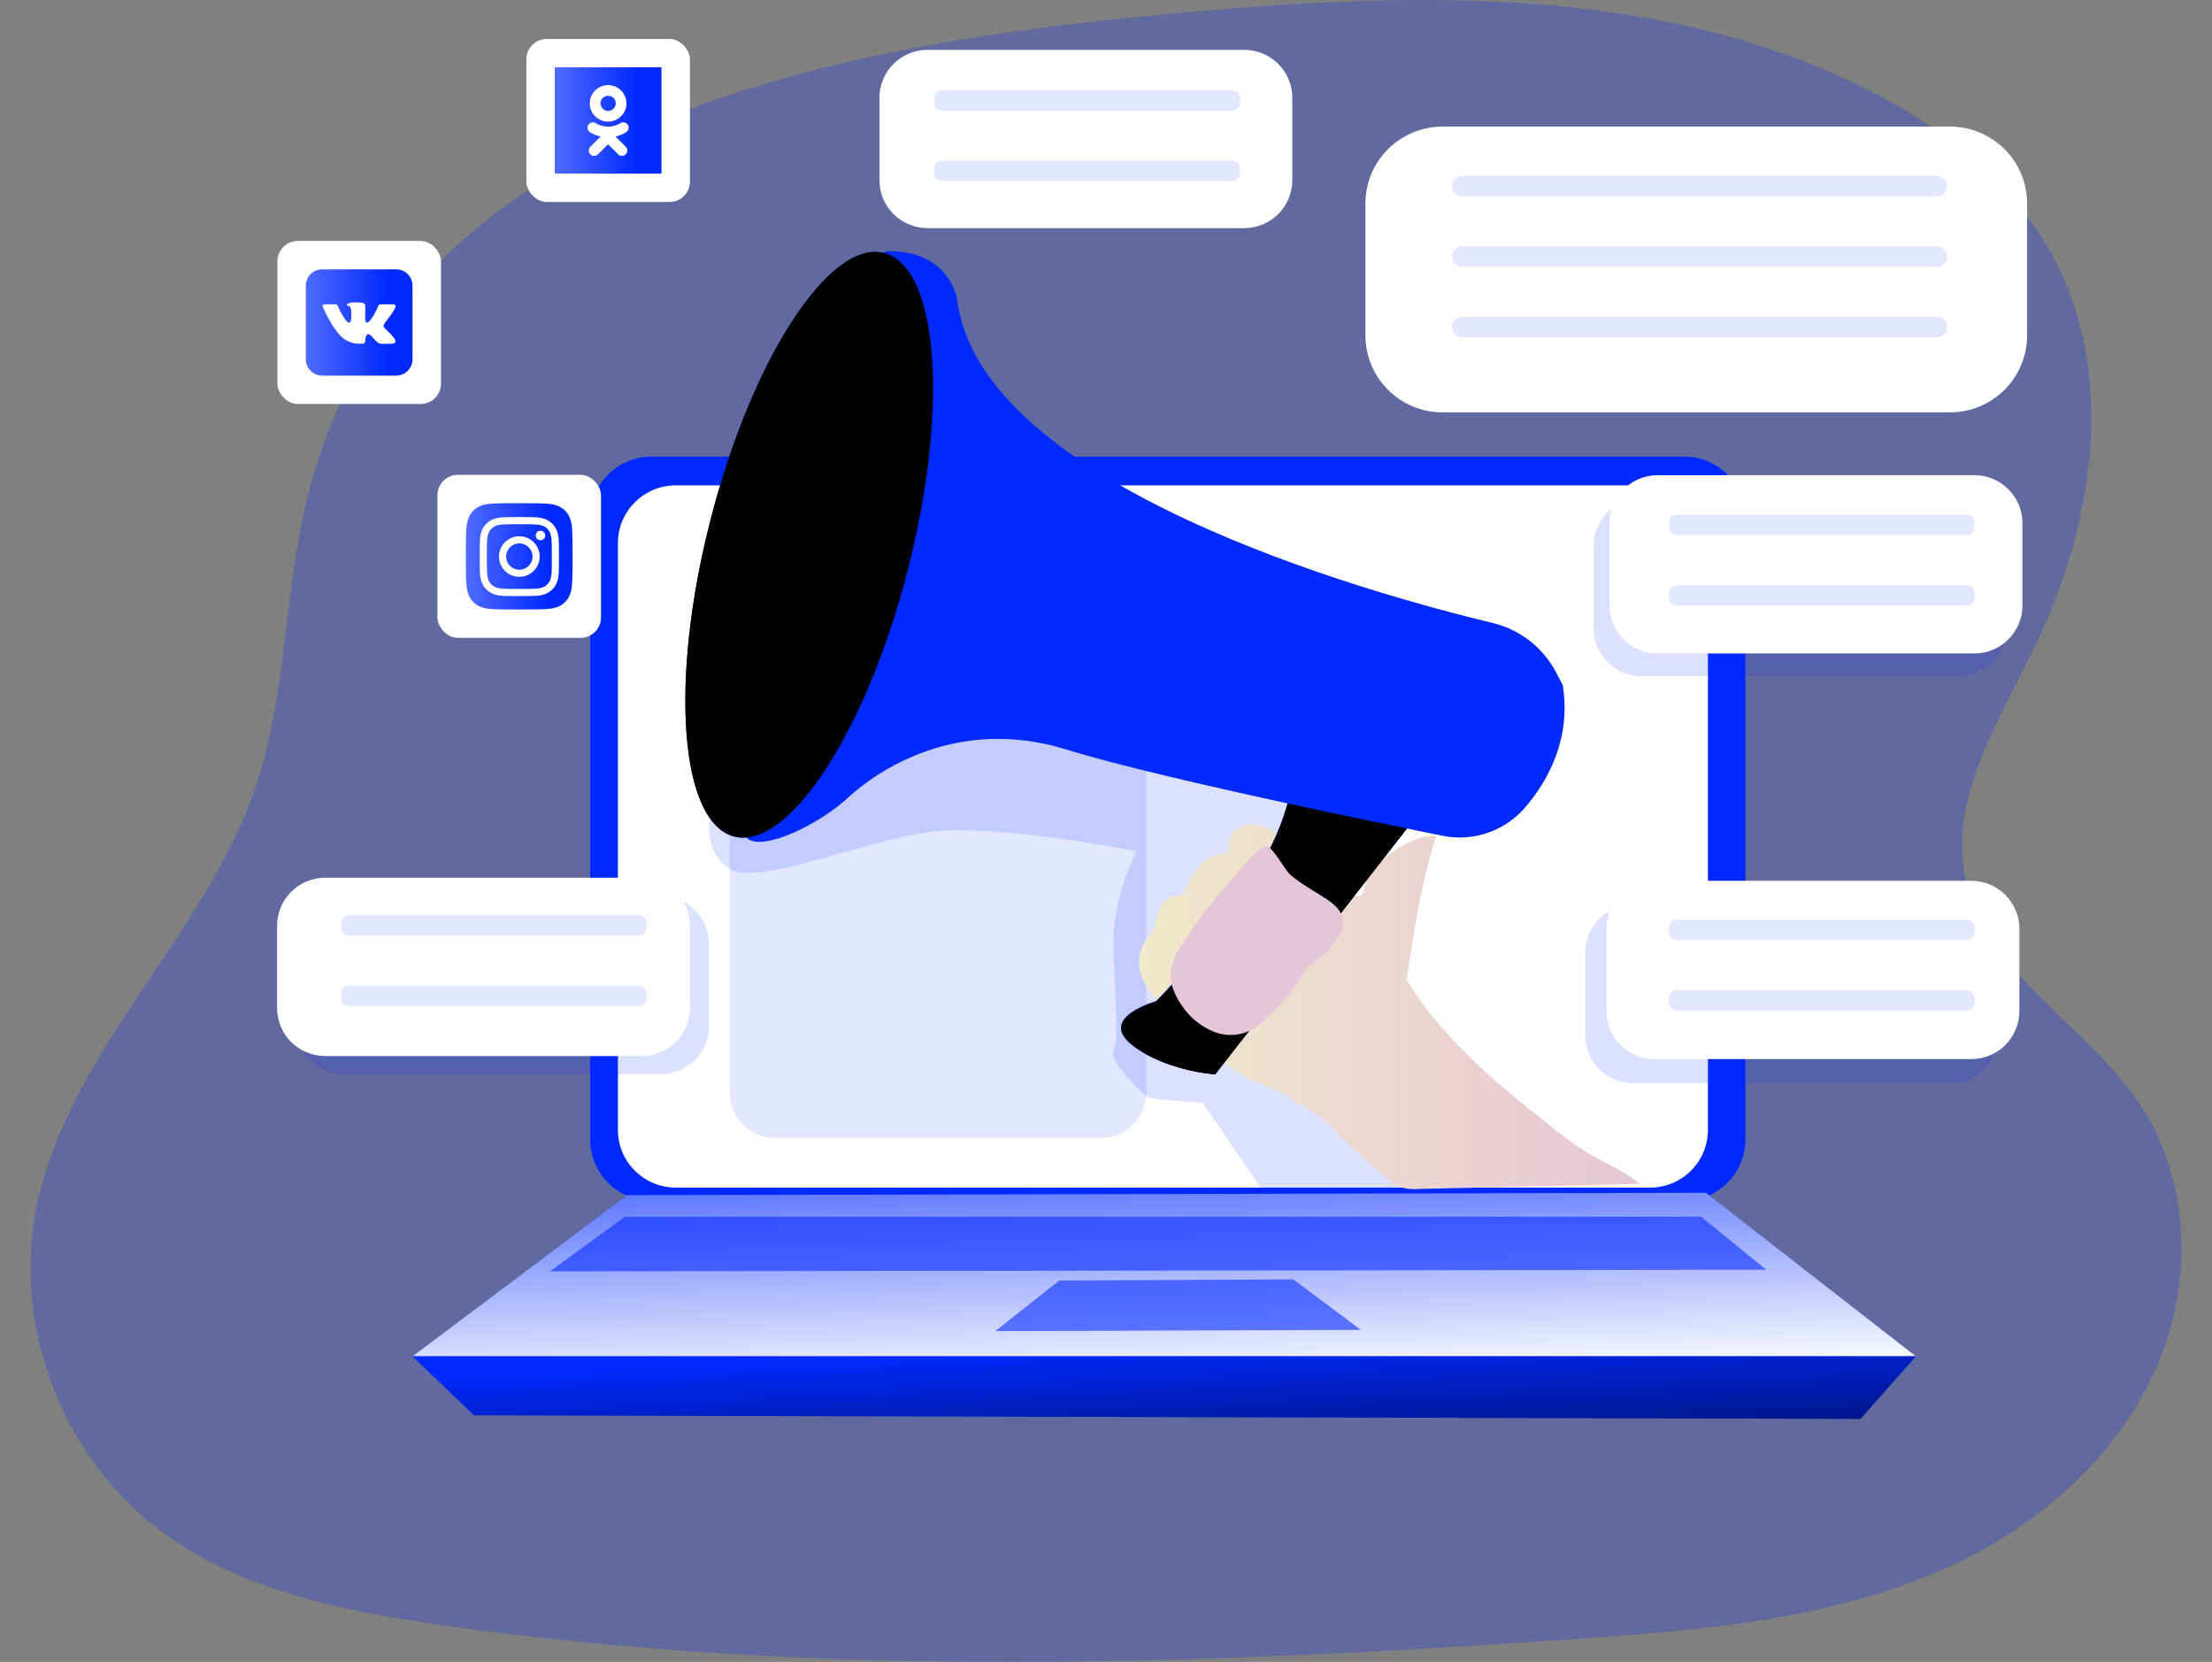
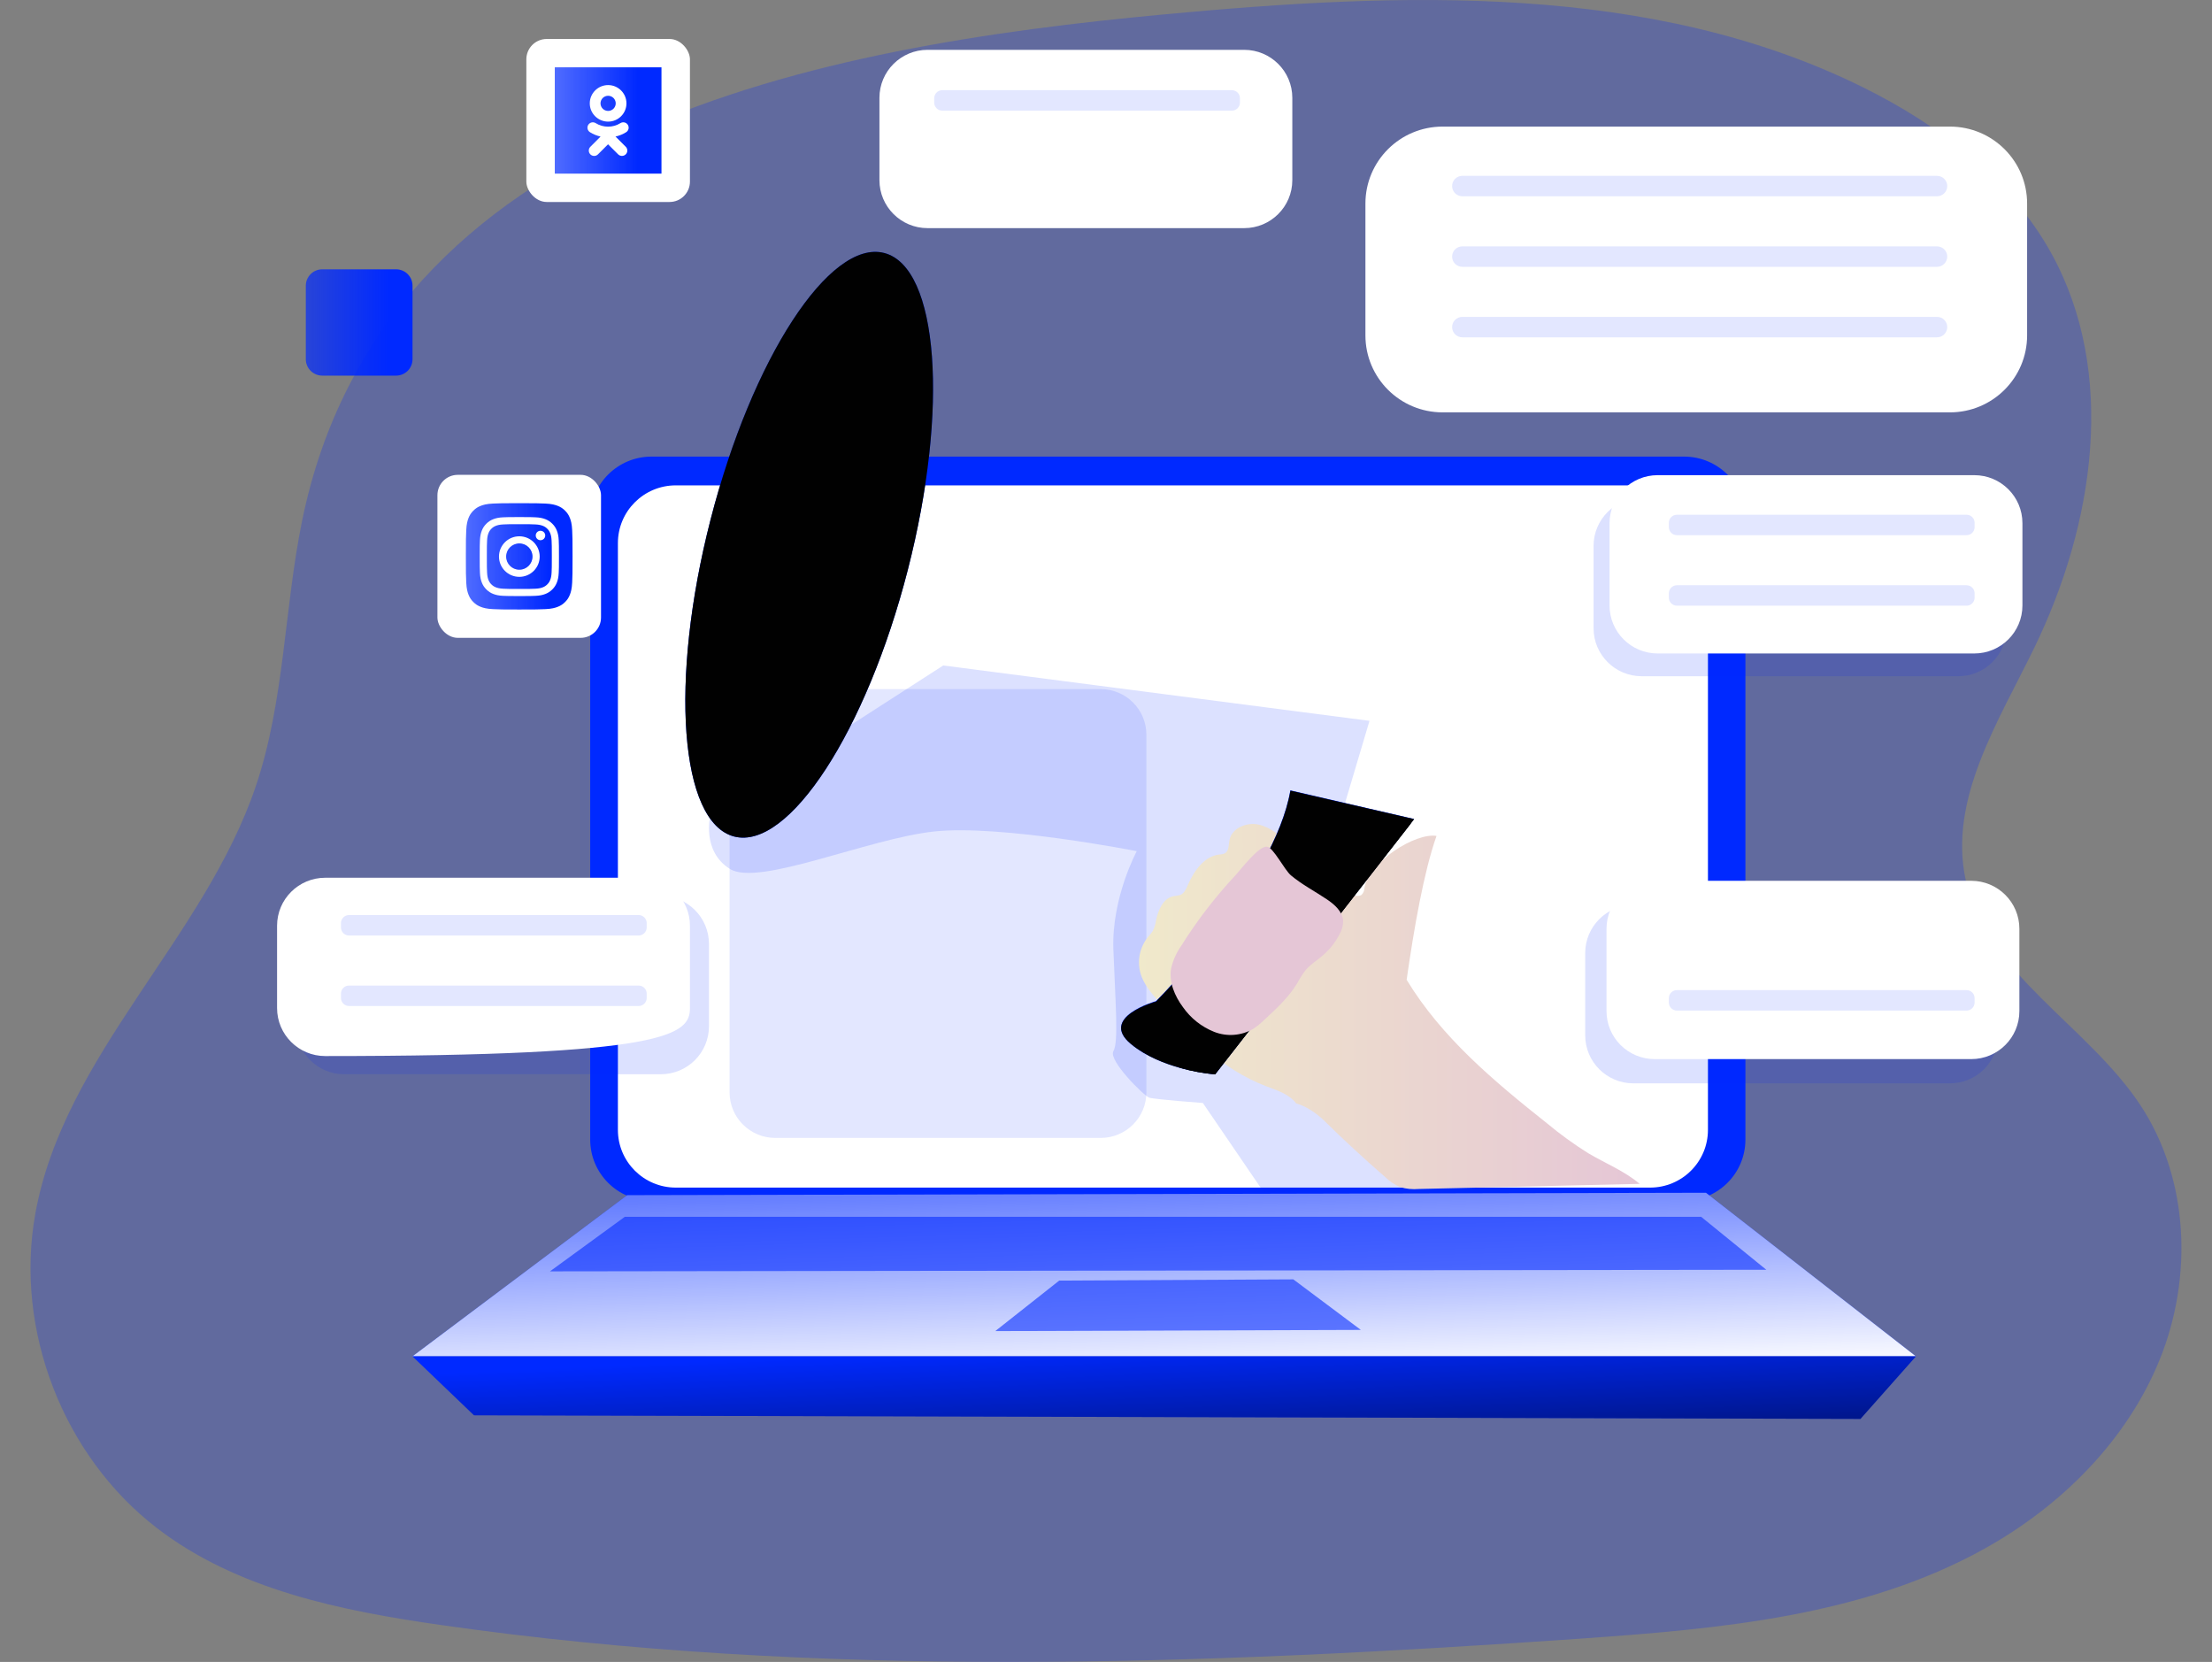
<svg xmlns="http://www.w3.org/2000/svg" width="852" height="640" viewBox="0 0 852 640" fill="none">
  <rect x="0" y="0" width="852" height="640" fill="#808080" stroke="none" />
  <g clip-path="url(#clip0)">
    <path opacity="0.24" d="M116.341 200.642C109.446 234.485 109.616 269.818 98.597 302.558C78.749 361.527 24.519 406.279 13.573 467.552C5.583 512.23 24.337 560.63 60.348 588.376C91.3 612.218 131.361 620.291 170.085 625.818C315.261 646.546 462.87 641.188 609.129 630.994C662.434 627.273 717.576 622.376 764.242 596.461C793.892 579.988 819.323 554.703 831.959 523.309C844.595 491.915 843.184 454.291 824.662 425.952C804.291 394.824 764.935 375.151 757.115 338.8C750.45 307.818 769.641 278.036 783.518 249.527C806.626 202.036 815.626 143.576 790.025 97.382C774.214 68.885 746.972 48.182 717.71 33.685C635.824 -6.873 539.563 -2.958 448.507 5.527C316.623 17.83 147.391 48.533 116.341 200.642Z" fill="#0029FF" />
    <path d="M648.653 175.83H250.959C237.908 175.83 227.328 186.374 227.328 199.382V438.86C227.328 451.867 237.908 462.412 250.959 462.412H648.653C661.703 462.412 672.283 451.867 672.283 438.86V199.382C672.283 186.374 661.703 175.83 648.653 175.83Z" fill="#0029FF" />
    <path d="M635.548 186.909H260.305C247.986 186.909 238 196.862 238 209.139V435.103C238 447.381 247.986 457.333 260.305 457.333H635.548C647.866 457.333 657.853 447.381 657.853 435.103V209.139C657.853 196.862 647.866 186.909 635.548 186.909Z" fill="white" />
    <path opacity="0.14" d="M254.529 345.019H132.594C122.351 345.019 114.047 353.295 114.047 363.503V395.2C114.047 405.409 122.351 413.685 132.594 413.685H254.529C264.772 413.685 273.076 405.409 273.076 395.2V363.503C273.076 353.295 264.772 345.019 254.529 345.019Z" fill="#0029FF" />
    <path opacity="0.14" d="M751.06 348.521H629.125C618.882 348.521 610.578 356.797 610.578 367.006V398.703C610.578 408.912 618.882 417.188 629.125 417.188H751.06C761.303 417.188 769.607 408.912 769.607 398.703V367.006C769.607 356.797 761.303 348.521 751.06 348.521Z" fill="#0029FF" />
    <path opacity="0.14" d="M754.279 191.746H632.344C622.101 191.746 613.797 200.022 613.797 210.231V241.928C613.797 252.137 622.101 260.413 632.344 260.413H754.279C764.522 260.413 772.826 252.137 772.826 241.928V210.231C772.826 200.022 764.522 191.746 754.279 191.746Z" fill="#0029FF" />
    <path opacity="0.11" d="M423.954 265.369H298.614C288.895 265.369 281.016 273.222 281.016 282.909V420.666C281.016 430.353 288.895 438.206 298.614 438.206H423.954C433.674 438.206 441.553 430.353 441.553 420.666V282.909C441.553 273.222 433.674 265.369 423.954 265.369Z" fill="#0029FF" />
    <path opacity="0.14" d="M273.59 314.036C273.59 314.036 270.136 327.782 281.179 334.642C292.222 341.503 334.314 322.945 359.842 320.194C385.37 317.442 437.848 327.782 437.848 327.782C437.848 327.782 428.119 345.673 428.848 365.612C429.578 385.551 430.916 401.37 428.848 404.812C426.781 408.254 440.572 422 442.64 422.691C444.707 423.382 463.315 424.751 463.315 424.751L486.775 459.139L546.454 457.867L509.774 337.103L527.493 277.588L363.308 256.267L273.59 314.036Z" fill="#0029FF" />
    <path d="M241.585 460.243L158.859 522.315H737.972L657.095 459.321L241.585 460.243Z" fill="#0029FF" />
    <path d="M241.585 460.243L158.859 522.315H737.972L657.095 459.321L241.585 460.243Z" fill="url(#paint0_linear)" />
    <path d="M182.563 545.018L158.859 522.315H737.972L716.591 546.412L182.563 545.018Z" fill="#0029FF" />
    <path d="M182.563 545.018L158.859 522.315H737.972L716.591 546.412L182.563 545.018Z" fill="url(#paint1_linear)" />
    <path opacity="0.58" d="M383.344 512.594L407.984 493.14L498.14 492.667L524.166 512.134L383.344 512.594Z" fill="#0029FF" />
    <path opacity="0.58" d="M211.828 489.588L680.328 488.97L655.238 468.582H240.652L211.828 489.588Z" fill="#0029FF" />
    <path d="M499.255 424.933C496.555 421.297 491.8 419.866 487.531 418.242C470.82 411.842 457.649 398.763 445.949 385.285C443.237 382.169 440.513 378.897 439.321 374.945C438.617 372.528 438.513 369.977 439.017 367.511C439.521 365.045 440.619 362.737 442.216 360.788C442.874 360.08 443.475 359.322 444.016 358.521C444.637 357.297 445.048 355.977 445.232 354.618C446.047 350.569 447.944 345.939 452.006 345.115C452.922 345.035 453.827 344.86 454.706 344.594C456.165 343.951 456.871 342.327 457.503 340.86C459.85 335.454 463.742 329.794 469.604 329.066C470.359 329.059 471.104 328.899 471.793 328.594C473.423 327.66 473.204 325.321 473.569 323.478C474.469 318.885 480.136 316.545 484.734 317.527C489.331 318.509 493.028 321.806 496.494 324.957L509.799 337.078C513.375 340.327 517.096 343.709 521.876 344.848C522.271 344.985 522.689 345.043 523.107 345.018C523.524 344.993 523.933 344.886 524.308 344.703C524.687 344.365 524.991 343.953 525.2 343.491C525.41 343.03 525.52 342.53 525.525 342.024C527.191 331.818 545.361 320.545 553.302 321.915C548.438 335.672 544.643 357.394 541.797 377.309C555.309 399.563 575.413 416.351 595.833 432.557C600.868 436.762 606.187 440.617 611.753 444.097C618.381 448.024 625.678 450.933 631.564 455.891L546.431 457.866C544.065 458.071 541.682 457.837 539.401 457.175C537.189 456.24 535.175 454.895 533.466 453.212C525.358 446.182 517.49 438.909 509.86 431.394C507.16 428.775 502.977 425.878 499.255 424.933Z" fill="url(#paint2_linear)" />
    <path d="M519.066 363.54C518.191 370.897 514.202 377.515 509.848 383.491C506.779 388.025 502.996 392.036 498.647 395.37C494.225 398.698 488.757 400.344 483.225 400.012C478.643 399.558 474.403 397.393 471.355 393.952C470.287 392.839 469.536 391.462 469.178 389.964C468.534 386.509 471.112 383.37 473.557 380.837C482.664 371.383 492.378 362.528 502.636 354.327C505.822 351.782 514.64 344.243 519.285 346.024C521.535 346.885 519.492 359.915 519.066 363.54Z" fill="url(#paint3_linear)" />
    <path d="M544.646 315.37L468.026 413.722C468.026 413.722 448.019 412.34 435.59 402.025C423.16 391.71 445.259 385.516 445.259 385.516C445.259 385.516 490.793 340.134 497.007 304.364L544.646 315.37Z" fill="#0029FF" />
    <path d="M435.578 402.013C441.355 406.8 448.615 409.637 454.793 411.297C459.119 412.513 463.549 413.325 468.026 413.722L543.429 317.103L544.706 315.443L497.044 304.461C490.866 340.219 445.283 385.673 445.283 385.673C445.283 385.673 423.245 391.734 435.578 402.013Z" fill="url(#paint4_linear)" />
    <path d="M448.025 406.898C450.098 408.63 452.372 410.107 454.799 411.298C459.124 412.514 463.554 413.325 468.031 413.722L543.435 317.104L509.515 309.188C503.24 344.946 457.754 390.401 457.754 390.401C457.754 390.401 435.583 396.583 448.025 406.898Z" fill="url(#paint5_linear)" />
-     <path d="M599.177 258.606C596.686 253.963 593.24 249.897 589.063 246.674C584.886 243.451 580.072 241.143 574.939 239.903C527.118 228.424 377.369 186.885 368.685 115.285C368.685 115.285 365.924 96.715 342.464 96.715C319.004 96.715 281.74 318.157 287.954 322.969C294.169 327.782 315.55 317.466 326.593 307.212C337.636 296.957 368.685 275.575 410.777 288.642C429.713 294.521 464.205 302.497 496.409 309.479C519.517 314.497 541.481 319.006 555.662 321.866C561.548 323.045 567.645 322.613 573.305 320.615C578.965 318.617 583.976 315.129 587.806 310.521C596.623 300.024 605.185 284.109 601.914 263.794C601.914 263.83 600.807 261.636 599.177 258.606Z" fill="#0029FF" />
    <path d="M349.661 219.47C365.602 157.413 361.518 102.767 340.539 97.414C319.561 92.061 289.632 138.029 273.691 200.086C257.751 262.143 261.835 316.789 282.813 322.142C303.791 327.495 333.72 281.527 349.661 219.47Z" fill="#0029FF" />
    <path d="M349.661 219.47C365.602 157.413 361.518 102.767 340.539 97.414C319.561 92.061 289.632 138.029 273.691 200.086C257.751 262.143 261.835 316.789 282.813 322.142C303.791 327.495 333.72 281.527 349.661 219.47Z" fill="url(#paint6_linear)" />
    <path d="M327.416 214.117C332.212 195.446 330.983 179.005 324.671 177.394C318.36 175.784 309.355 189.614 304.559 208.285C299.763 226.956 300.992 243.397 307.303 245.008C313.615 246.618 322.62 232.788 327.416 214.117Z" fill="url(#paint7_linear)" />
    <path d="M324.65 177.37L354.544 181.31C354.544 181.31 343.16 253.516 330.39 259.71L310.031 244.57L324.65 177.37Z" fill="url(#paint8_linear)" />
    <path d="M497.244 337.103C501.488 340.655 506.45 343.224 511.035 346.303C514.039 348.315 517.116 351.018 517.348 354.63C517.343 356.427 516.865 358.191 515.961 359.745C514.335 362.926 512.09 365.753 509.357 368.061C507.168 369.915 504.663 371.442 502.826 373.649C501.64 375.24 500.575 376.917 499.64 378.667C496.332 384.097 491.589 388.485 486.906 392.8C485.599 394.086 484.169 395.243 482.637 396.255C480.383 397.548 477.866 398.319 475.272 398.51C472.678 398.701 470.074 398.307 467.654 397.358C462.805 395.419 458.629 392.112 455.638 387.843C452.452 383.552 450.165 378.146 451.077 372.946C451.812 369.785 453.155 366.797 455.03 364.145C461.112 354.439 468.117 345.339 475.948 336.97C477.955 334.836 484.863 325.6 488.049 326.061C490.458 326.351 494.751 335.018 497.244 337.103Z" fill="url(#paint9_linear)" />
    <path d="M531.483 271.855C531.483 271.855 523.347 308.473 496.359 309.431L563.25 324.594C563.25 324.594 587.16 323.212 591.769 313.588C596.379 303.964 620.265 270.522 586.734 244.34L532.906 227.843C532.906 227.843 538.889 249.843 531.483 271.855Z" fill="url(#paint10_linear)" />
    <path d="M372.823 140.728C372.823 140.728 380.68 226.885 330.5 303.031C330.5 303.031 360.406 280.109 396.746 285.152C396.746 285.152 416.533 212.715 407.789 192.534C399.045 172.352 372.823 140.728 372.823 140.728Z" fill="url(#paint11_linear)" />
    <path d="M751.05 48.751H555.658C539.235 48.751 525.922 62.02 525.922 78.387V129.163C525.922 145.531 539.235 158.799 555.658 158.799H751.05C767.473 158.799 780.786 145.531 780.786 129.163V78.387C780.786 62.02 767.473 48.751 751.05 48.751Z" fill="white" />
    <path d="M760.435 182.982H638.5C628.257 182.982 619.953 191.258 619.953 201.467V233.164C619.953 243.373 628.257 251.649 638.5 251.649H760.435C770.678 251.649 778.982 243.373 778.982 233.164V201.467C778.982 191.258 770.678 182.982 760.435 182.982Z" fill="white" />
    <path d="M479.216 19.189H357.281C347.038 19.189 338.734 27.464 338.734 37.673V69.37C338.734 79.579 347.038 87.855 357.281 87.855H479.216C489.46 87.855 497.763 79.579 497.763 69.37V37.673C497.763 27.464 489.46 19.189 479.216 19.189Z" fill="white" />
-     <path d="M247.201 338.013H125.266C115.022 338.013 106.719 346.289 106.719 356.498V388.195C106.719 398.403 115.022 406.679 125.266 406.679H247.201C257.444 406.679 265.748 398.403 265.748 388.195V356.498C265.748 346.289 257.444 338.013 247.201 338.013Z" fill="white" />
+     <path d="M247.201 338.013H125.266C115.022 338.013 106.719 346.289 106.719 356.498V388.195C106.719 398.403 115.022 406.679 125.266 406.679C257.444 406.679 265.748 398.403 265.748 388.195V356.498C265.748 346.289 257.444 338.013 247.201 338.013Z" fill="white" />
    <path d="M759.263 339.188H637.328C627.085 339.188 618.781 347.464 618.781 357.673V389.37C618.781 399.579 627.085 407.855 637.328 407.855H759.263C769.507 407.855 777.81 399.579 777.81 389.37V357.673C777.81 347.464 769.507 339.188 759.263 339.188Z" fill="white" />
    <path opacity="0.11" d="M746.07 67.709H563.265C561.082 67.709 559.312 69.473 559.312 71.648C559.312 73.824 561.082 75.588 563.265 75.588H746.07C748.253 75.588 750.023 73.824 750.023 71.648C750.023 69.473 748.253 67.709 746.07 67.709Z" fill="#0029FF" />
    <path opacity="0.11" d="M746.07 94.873H563.265C561.082 94.873 559.312 96.637 559.312 98.812C559.312 100.988 561.082 102.752 563.265 102.752H746.07C748.253 102.752 750.023 100.988 750.023 98.812C750.023 96.637 748.253 94.873 746.07 94.873Z" fill="#0029FF" />
    <path opacity="0.11" d="M757.447 198.218H645.91C644.191 198.218 642.797 199.607 642.797 201.321V202.993C642.797 204.707 644.191 206.096 645.91 206.096H757.447C759.166 206.096 760.56 204.707 760.56 202.993V201.321C760.56 199.607 759.166 198.218 757.447 198.218Z" fill="#0029FF" />
    <path opacity="0.11" d="M757.447 225.369H645.91C644.191 225.369 642.797 226.758 642.797 228.472V230.145C642.797 231.859 644.191 233.248 645.91 233.248H757.447C759.166 233.248 760.56 231.859 760.56 230.145V228.472C760.56 226.758 759.166 225.369 757.447 225.369Z" fill="#0029FF" />
-     <path opacity="0.11" d="M757.447 354.133H645.91C644.191 354.133 642.797 355.522 642.797 357.236V358.909C642.797 360.622 644.191 362.012 645.91 362.012H757.447C759.166 362.012 760.56 360.622 760.56 358.909V357.236C760.56 355.522 759.166 354.133 757.447 354.133Z" fill="#0029FF" />
    <path opacity="0.11" d="M757.447 381.285H645.91C644.191 381.285 642.797 382.674 642.797 384.388V386.061C642.797 387.775 644.191 389.164 645.91 389.164H757.447C759.166 389.164 760.56 387.775 760.56 386.061V384.388C760.56 382.674 759.166 381.285 757.447 381.285Z" fill="#0029FF" />
    <path opacity="0.11" d="M245.978 352.376H134.442C132.722 352.376 131.328 353.765 131.328 355.479V357.152C131.328 358.866 132.722 360.255 134.442 360.255H245.978C247.698 360.255 249.092 358.866 249.092 357.152V355.479C249.092 353.765 247.698 352.376 245.978 352.376Z" fill="#0029FF" />
    <path opacity="0.11" d="M245.978 379.527H134.442C132.722 379.527 131.328 380.917 131.328 382.63V384.303C131.328 386.017 132.722 387.406 134.442 387.406H245.978C247.698 387.406 249.092 386.017 249.092 384.303V382.63C249.092 380.917 247.698 379.527 245.978 379.527Z" fill="#0029FF" />
    <path opacity="0.11" d="M474.478 34.727H362.942C361.222 34.727 359.828 36.116 359.828 37.83V39.502C359.828 41.216 361.222 42.605 362.942 42.605H474.478C476.198 42.605 477.592 41.216 477.592 39.502V37.83C477.592 36.116 476.198 34.727 474.478 34.727Z" fill="#0029FF" />
-     <path opacity="0.11" d="M474.478 61.879H362.942C361.222 61.879 359.828 63.268 359.828 64.982V66.655C359.828 68.368 361.222 69.758 362.942 69.758H474.478C476.198 69.758 477.592 68.368 477.592 66.655V64.982C477.592 63.268 476.198 61.879 474.478 61.879Z" fill="#0029FF" />
    <path opacity="0.11" d="M746.07 122.024H563.265C561.082 122.024 559.312 123.788 559.312 125.964C559.312 128.139 561.082 129.903 563.265 129.903H746.07C748.253 129.903 750.023 128.139 750.023 125.964C750.023 123.788 748.253 122.024 746.07 122.024Z" fill="#0029FF" />
    <path d="M236.484 61.588C238.236 65.091 266.354 112.946 266.354 112.946L279.829 103.6L265.138 49.321L236.484 61.588Z" fill="url(#paint12_linear)" />
    <path d="M179.648 120.558L224.768 154.424L215.391 169.03L160.906 152.097L179.648 120.558Z" fill="url(#paint13_linear)" />
    <path d="M148.016 246.691L206.599 237.346L207.195 254.279L149.779 273.552L148.016 246.691Z" fill="url(#paint14_linear)" />
    <rect x="168.484" y="182.857" width="63.01" height="62.772" rx="7.846" fill="white" />
-     <rect x="106.844" y="92.793" width="63.01" height="62.772" rx="7.846" fill="white" />
    <rect x="202.734" y="15.011" width="63.01" height="62.772" rx="7.846" fill="white" />
    <g clip-path="url(#clip1)">
      <path d="M189.858 234.568C187.414 234.457 186.086 234.052 185.203 233.709C184.033 233.255 183.199 232.715 182.321 231.841C181.443 230.968 180.899 230.137 180.446 228.971C180.102 228.091 179.695 226.769 179.584 224.334C179.462 221.702 179.438 220.913 179.438 214.245C179.438 207.578 179.464 206.789 179.583 204.155C179.694 201.721 180.103 200.401 180.445 199.518C180.901 198.353 181.444 197.522 182.32 196.646C183.197 195.772 184.031 195.23 185.202 194.778C186.085 194.435 187.413 194.03 189.856 193.919C192.499 193.799 193.293 193.774 199.984 193.774C206.676 193.774 207.468 193.801 210.112 193.919C212.556 194.03 213.881 194.438 214.766 194.778C215.936 195.23 216.77 195.772 217.648 196.646C218.527 197.519 219.068 198.352 219.523 199.517C219.868 200.397 220.274 201.719 220.385 204.154C220.506 206.788 220.531 207.577 220.531 214.244C220.531 220.909 220.506 221.7 220.385 224.334C220.274 226.769 219.865 228.091 219.523 228.971C219.068 230.137 218.525 230.968 217.648 231.841C216.772 232.715 215.936 233.255 214.766 233.709C213.883 234.052 212.556 234.457 210.112 234.568C207.47 234.688 206.676 234.713 199.984 234.713C193.293 234.713 192.499 234.689 189.858 234.568Z" fill="url(#paint15_linear)" />
      <path d="M194.944 214.331C194.944 211.531 197.222 209.261 200.032 209.261C202.842 209.261 205.121 211.531 205.121 214.331C205.121 217.131 202.842 219.401 200.032 219.401C197.222 219.401 194.944 217.131 194.944 214.331ZM192.193 214.331C192.193 218.644 195.702 222.14 200.032 222.14C204.361 222.14 207.871 218.644 207.871 214.331C207.871 210.018 204.361 206.521 200.032 206.521C195.702 206.521 192.193 210.017 192.193 214.331H192.193ZM206.35 206.212C206.349 206.573 206.457 206.925 206.658 207.226C206.859 207.526 207.145 207.76 207.48 207.898C207.814 208.036 208.183 208.073 208.538 208.002C208.894 207.932 209.22 207.759 209.476 207.503C209.733 207.248 209.907 206.923 209.978 206.569C210.049 206.215 210.013 205.848 209.874 205.515C209.736 205.181 209.501 204.896 209.2 204.695C208.899 204.495 208.545 204.387 208.182 204.387H208.181C207.696 204.388 207.23 204.58 206.887 204.922C206.543 205.264 206.35 205.728 206.35 206.212ZM193.864 226.71C192.376 226.643 191.567 226.396 191.029 226.187C190.317 225.911 189.808 225.582 189.273 225.05C188.739 224.518 188.408 224.012 188.131 223.301C187.922 222.766 187.674 221.96 187.606 220.477C187.532 218.874 187.517 218.392 187.517 214.331C187.517 210.27 187.533 209.789 187.606 208.185C187.674 206.702 187.924 205.897 188.131 205.361C188.409 204.65 188.739 204.144 189.273 203.611C189.807 203.079 190.315 202.749 191.029 202.474C191.567 202.265 192.376 202.018 193.864 201.95C195.474 201.877 195.957 201.862 200.032 201.862C204.107 201.862 204.591 201.878 206.201 201.951C207.69 202.018 208.497 202.267 209.036 202.474C209.749 202.749 210.258 203.079 210.792 203.611C211.327 204.143 211.657 204.651 211.934 205.361C212.144 205.896 212.392 206.702 212.459 208.185C212.533 209.79 212.548 210.27 212.548 214.331C212.548 218.393 212.533 218.873 212.459 220.477C212.392 221.96 212.143 222.766 211.934 223.302C211.657 224.012 211.326 224.518 210.792 225.05C210.258 225.581 209.749 225.911 209.036 226.187C208.499 226.396 207.69 226.643 206.201 226.711C204.592 226.784 204.109 226.799 200.032 226.799C195.955 226.799 195.473 226.784 193.864 226.711V226.71ZM193.738 199.214C192.113 199.288 191.002 199.545 190.032 199.921C189.029 200.309 188.178 200.83 187.328 201.675C186.478 202.52 185.957 203.368 185.567 204.369C185.19 205.336 184.932 206.441 184.858 208.061C184.783 209.682 184.766 210.201 184.766 214.331C184.766 218.461 184.783 218.979 184.858 220.601C184.932 222.22 185.19 223.326 185.567 224.293C185.957 225.293 186.479 226.142 187.328 226.987C188.178 227.831 189.027 228.352 190.032 228.741C191.004 229.117 192.113 229.374 193.738 229.447C195.367 229.521 195.886 229.539 200.032 229.539C204.178 229.539 204.698 229.522 206.326 229.447C207.951 229.374 209.061 229.117 210.032 228.741C211.035 228.352 211.886 227.832 212.736 226.987C213.586 226.142 214.106 225.293 214.497 224.293C214.874 223.326 215.133 222.22 215.206 220.601C215.28 218.978 215.297 218.461 215.297 214.331C215.297 210.201 215.28 209.682 215.206 208.061C215.132 206.441 214.874 205.335 214.497 204.369C214.106 203.369 213.584 202.521 212.736 201.675C211.888 200.828 211.035 200.309 210.033 199.921C209.061 199.545 207.951 199.287 206.327 199.214C204.699 199.14 204.179 199.122 200.034 199.122C195.889 199.122 195.367 199.139 193.739 199.214" fill="white" />
    </g>
    <g clip-path="url(#clip2)">
      <path d="M124.129 103.71H152.558C156.055 103.71 158.89 106.534 158.89 110.018V138.34C158.89 141.824 156.055 144.648 152.558 144.648H124.129C120.632 144.648 117.797 141.824 117.797 138.34V110.018C117.797 106.534 120.632 103.71 124.129 103.71Z" fill="url(#paint16_linear)" />
-       <path d="M137.994 132.368H139.675C139.675 132.368 140.183 132.312 140.442 132.034C140.681 131.778 140.673 131.298 140.673 131.298C140.673 131.298 140.64 129.051 141.687 128.72C142.719 128.394 144.044 130.892 145.449 131.852C146.511 132.579 147.318 132.42 147.318 132.42L151.074 132.368C151.074 132.368 153.038 132.247 152.107 130.708C152.03 130.582 151.564 129.57 149.314 127.489C146.959 125.312 147.275 125.664 150.111 121.897C151.839 119.604 152.529 118.203 152.314 117.603C152.108 117.032 150.837 117.183 150.837 117.183L146.609 117.209C146.609 117.209 146.295 117.167 146.063 117.305C145.835 117.441 145.69 117.757 145.69 117.757C145.69 117.757 145.02 119.532 144.128 121.042C142.245 124.227 141.492 124.395 141.184 124.197C140.468 123.736 140.647 122.346 140.647 121.357C140.647 118.27 141.117 116.983 139.732 116.65C139.272 116.54 138.934 116.467 137.758 116.455C136.249 116.439 134.972 116.459 134.249 116.812C133.768 117.047 133.397 117.57 133.623 117.6C133.903 117.637 134.535 117.77 134.871 118.225C135.304 118.812 135.289 120.131 135.289 120.131C135.289 120.131 135.538 123.765 134.708 124.216C134.138 124.526 133.356 123.894 131.677 121.004C130.817 119.524 130.167 117.887 130.167 117.887C130.167 117.887 130.042 117.582 129.819 117.418C129.548 117.22 129.169 117.157 129.169 117.157L125.151 117.183C125.151 117.183 124.548 117.2 124.326 117.461C124.129 117.694 124.311 118.174 124.311 118.174C124.311 118.174 127.456 125.507 131.019 129.202C134.285 132.59 137.994 132.368 137.994 132.368Z" fill="white" />
    </g>
    <g clip-path="url(#clip3)">
      <path d="M254.769 25.928H213.7C213.693 25.928 213.688 25.933 213.688 25.94V66.854C213.688 66.861 213.693 66.866 213.7 66.866H254.769C254.775 66.866 254.781 66.861 254.781 66.854V25.94C254.781 25.933 254.775 25.928 254.769 25.928Z" fill="url(#paint17_linear)" />
      <path d="M234.228 36.882C235.004 36.882 235.75 37.189 236.299 37.736C236.848 38.284 237.157 39.026 237.157 39.8C237.157 40.574 236.848 41.316 236.299 41.864C235.75 42.411 235.004 42.718 234.228 42.718C233.451 42.718 232.705 42.411 232.156 41.864C231.607 41.316 231.298 40.574 231.298 39.8C231.298 39.026 231.607 38.284 232.156 37.736C232.705 37.189 233.451 36.882 234.228 36.882ZM234.228 46.836C238.128 46.836 241.29 43.678 241.29 39.8C241.29 35.922 238.12 32.764 234.228 32.764C230.335 32.764 227.165 35.922 227.165 39.8C227.165 43.678 230.335 46.836 234.228 46.836ZM237.085 52.585C238.534 52.258 239.918 51.691 241.178 50.906C241.408 50.761 241.607 50.572 241.763 50.351C241.92 50.13 242.031 49.88 242.091 49.615C242.151 49.351 242.157 49.078 242.111 48.81C242.064 48.544 241.966 48.288 241.82 48.059C241.675 47.831 241.485 47.633 241.263 47.476C241.041 47.32 240.79 47.209 240.525 47.15C240.259 47.091 239.985 47.084 239.717 47.13C239.449 47.176 239.193 47.275 238.963 47.42C237.536 48.308 235.886 48.779 234.203 48.779C232.52 48.779 230.871 48.308 229.444 47.42C229.214 47.275 228.958 47.176 228.69 47.13C228.422 47.084 228.148 47.091 227.882 47.15C227.617 47.209 227.366 47.32 227.144 47.476C226.921 47.633 226.732 47.831 226.587 48.059C226.441 48.288 226.343 48.544 226.296 48.81C226.25 49.078 226.256 49.351 226.316 49.615C226.376 49.88 226.487 50.13 226.644 50.351C226.8 50.572 226.999 50.761 227.229 50.906C228.505 51.706 229.877 52.265 231.322 52.585L227.389 56.527C227.001 56.914 226.783 57.439 226.783 57.986C226.783 58.533 227.001 59.058 227.389 59.445C227.778 59.833 228.305 60.05 228.854 60.05C229.403 60.05 229.93 59.833 230.319 59.445L234.203 55.568L238.088 59.437C238.28 59.629 238.509 59.781 238.76 59.885C239.011 59.989 239.281 60.042 239.553 60.042C239.825 60.042 240.094 59.989 240.346 59.885C240.597 59.781 240.825 59.629 241.018 59.437C241.21 59.246 241.363 59.018 241.467 58.768C241.571 58.518 241.625 58.249 241.625 57.978C241.625 57.707 241.571 57.439 241.467 57.188C241.363 56.938 241.21 56.711 241.018 56.519L237.061 52.577" fill="white" />
    </g>
  </g>
  <defs>
    <linearGradient id="paint0_linear" x1="444.846" y1="405.079" x2="448.966" y2="541.249" gradientUnits="userSpaceOnUse">
      <stop stop-color="white" stop-opacity="0" />
      <stop offset="0.95" stop-color="white" />
    </linearGradient>
    <linearGradient id="paint1_linear" x1="448.118" y1="515.964" x2="452.684" y2="614.996" gradientUnits="userSpaceOnUse">
      <stop stop-color="#010101" stop-opacity="0" />
      <stop offset="0.95" stop-color="#010101" />
    </linearGradient>
    <linearGradient id="paint2_linear" x1="631.564" y1="387.6" x2="438.701" y2="387.6" gradientUnits="userSpaceOnUse">
      <stop stop-color="#E5C6D6" />
      <stop offset="0.42" stop-color="#EAD4D0" />
      <stop offset="1" stop-color="#F0E9CB" />
    </linearGradient>
    <linearGradient id="paint3_linear" x1="-35812.6" y1="20622.3" x2="-43010" y2="16652.3" gradientUnits="userSpaceOnUse">
      <stop stop-color="#010101" stop-opacity="0" />
      <stop offset="0.95" stop-color="#010101" />
    </linearGradient>
    <linearGradient id="paint4_linear" x1="-82940" y1="39587" x2="-84561.4" y2="28539.2" gradientUnits="userSpaceOnUse">
      <stop stop-color="#010101" stop-opacity="0" />
      <stop offset="0.95" stop-color="#010101" />
    </linearGradient>
    <linearGradient id="paint5_linear" x1="-72347.4" y1="38047.9" x2="-73923" y2="28188.7" gradientUnits="userSpaceOnUse">
      <stop stop-color="#010101" stop-opacity="0" />
      <stop offset="0.95" stop-color="#010101" />
    </linearGradient>
    <linearGradient id="paint6_linear" x1="-210230" y1="17954.6" x2="-193763" y2="32777.6" gradientUnits="userSpaceOnUse">
      <stop stop-color="#010101" stop-opacity="0" />
      <stop offset="0.95" stop-color="#010101" />
    </linearGradient>
    <linearGradient id="paint7_linear" x1="-58595" y1="5836.12" x2="-62315.3" y2="3916.3" gradientUnits="userSpaceOnUse">
      <stop stop-color="#010101" stop-opacity="0" />
      <stop offset="0.95" stop-color="#010101" />
    </linearGradient>
    <linearGradient id="paint8_linear" x1="-38164.4" y1="19243.9" x2="-35764.7" y2="19637.2" gradientUnits="userSpaceOnUse">
      <stop stop-color="#010101" stop-opacity="0" />
      <stop offset="0.95" stop-color="#010101" />
    </linearGradient>
    <linearGradient id="paint9_linear" x1="48389.5" y1="25973.8" x2="52022.9" y2="25973.8" gradientUnits="userSpaceOnUse">
      <stop stop-color="#E5C6D6" />
      <stop offset="0.42" stop-color="#EAD4D0" />
      <stop offset="1" stop-color="#F0E9CB" />
    </linearGradient>
    <linearGradient id="paint10_linear" x1="-71988.7" y1="25983.1" x2="-80096.6" y2="38215.5" gradientUnits="userSpaceOnUse">
      <stop stop-color="#010101" stop-opacity="0" />
      <stop offset="0.95" stop-color="#010101" />
    </linearGradient>
    <linearGradient id="paint11_linear" x1="-65129.8" y1="38626" x2="-78583.5" y2="38825.2" gradientUnits="userSpaceOnUse">
      <stop stop-color="#010101" stop-opacity="0" />
      <stop offset="0.95" stop-color="#010101" />
    </linearGradient>
    <linearGradient id="paint12_linear" x1="8187.68" y1="7796.84" x2="9732.92" y2="7796.84" gradientUnits="userSpaceOnUse">
      <stop stop-color="white" stop-opacity="0" />
      <stop offset="0.95" stop-color="white" />
    </linearGradient>
    <linearGradient id="paint13_linear" x1="7993.59" y1="5910.62" x2="11347" y2="5910.62" gradientUnits="userSpaceOnUse">
      <stop stop-color="white" stop-opacity="0" />
      <stop offset="0.95" stop-color="white" />
    </linearGradient>
    <linearGradient id="paint14_linear" x1="6779.11" y1="7867.42" x2="9658.79" y2="7867.42" gradientUnits="userSpaceOnUse">
      <stop stop-color="white" stop-opacity="0" />
      <stop offset="0.95" stop-color="white" />
    </linearGradient>
    <linearGradient id="paint15_linear" x1="129.924" y1="233.816" x2="234.27" y2="233.816" gradientUnits="userSpaceOnUse">
      <stop offset="0.09" stop-color="#0029FF" stop-opacity="0.3" />
      <stop offset="0.78" stop-color="#0029FF" />
    </linearGradient>
    <linearGradient id="paint16_linear" x1="68.283" y1="143.751" x2="172.63" y2="143.751" gradientUnits="userSpaceOnUse">
      <stop offset="0.09" stop-color="#0029FF" stop-opacity="0.3" />
      <stop offset="0.78" stop-color="#0029FF" />
    </linearGradient>
    <linearGradient id="paint17_linear" x1="164.174" y1="65.969" x2="268.52" y2="65.969" gradientUnits="userSpaceOnUse">
      <stop offset="0.09" stop-color="#0029FF" stop-opacity="0.3" />
      <stop offset="0.78" stop-color="#0029FF" />
    </linearGradient>
    <clipPath id="clip0">
      <rect width="213" height="160" fill="white" transform="scale(4)" />
    </clipPath>
    <clipPath id="clip1">
      <rect width="10.273" height="10.235" fill="white" transform="translate(179.438 193.774) scale(4)" />
    </clipPath>
    <clipPath id="clip2">
      <rect width="10.273" height="10.235" fill="white" transform="translate(117.797 103.71) scale(4)" />
    </clipPath>
    <clipPath id="clip3">
      <rect width="10.273" height="10.235" fill="white" transform="translate(213.688 25.928) scale(4)" />
    </clipPath>
  </defs>
</svg>